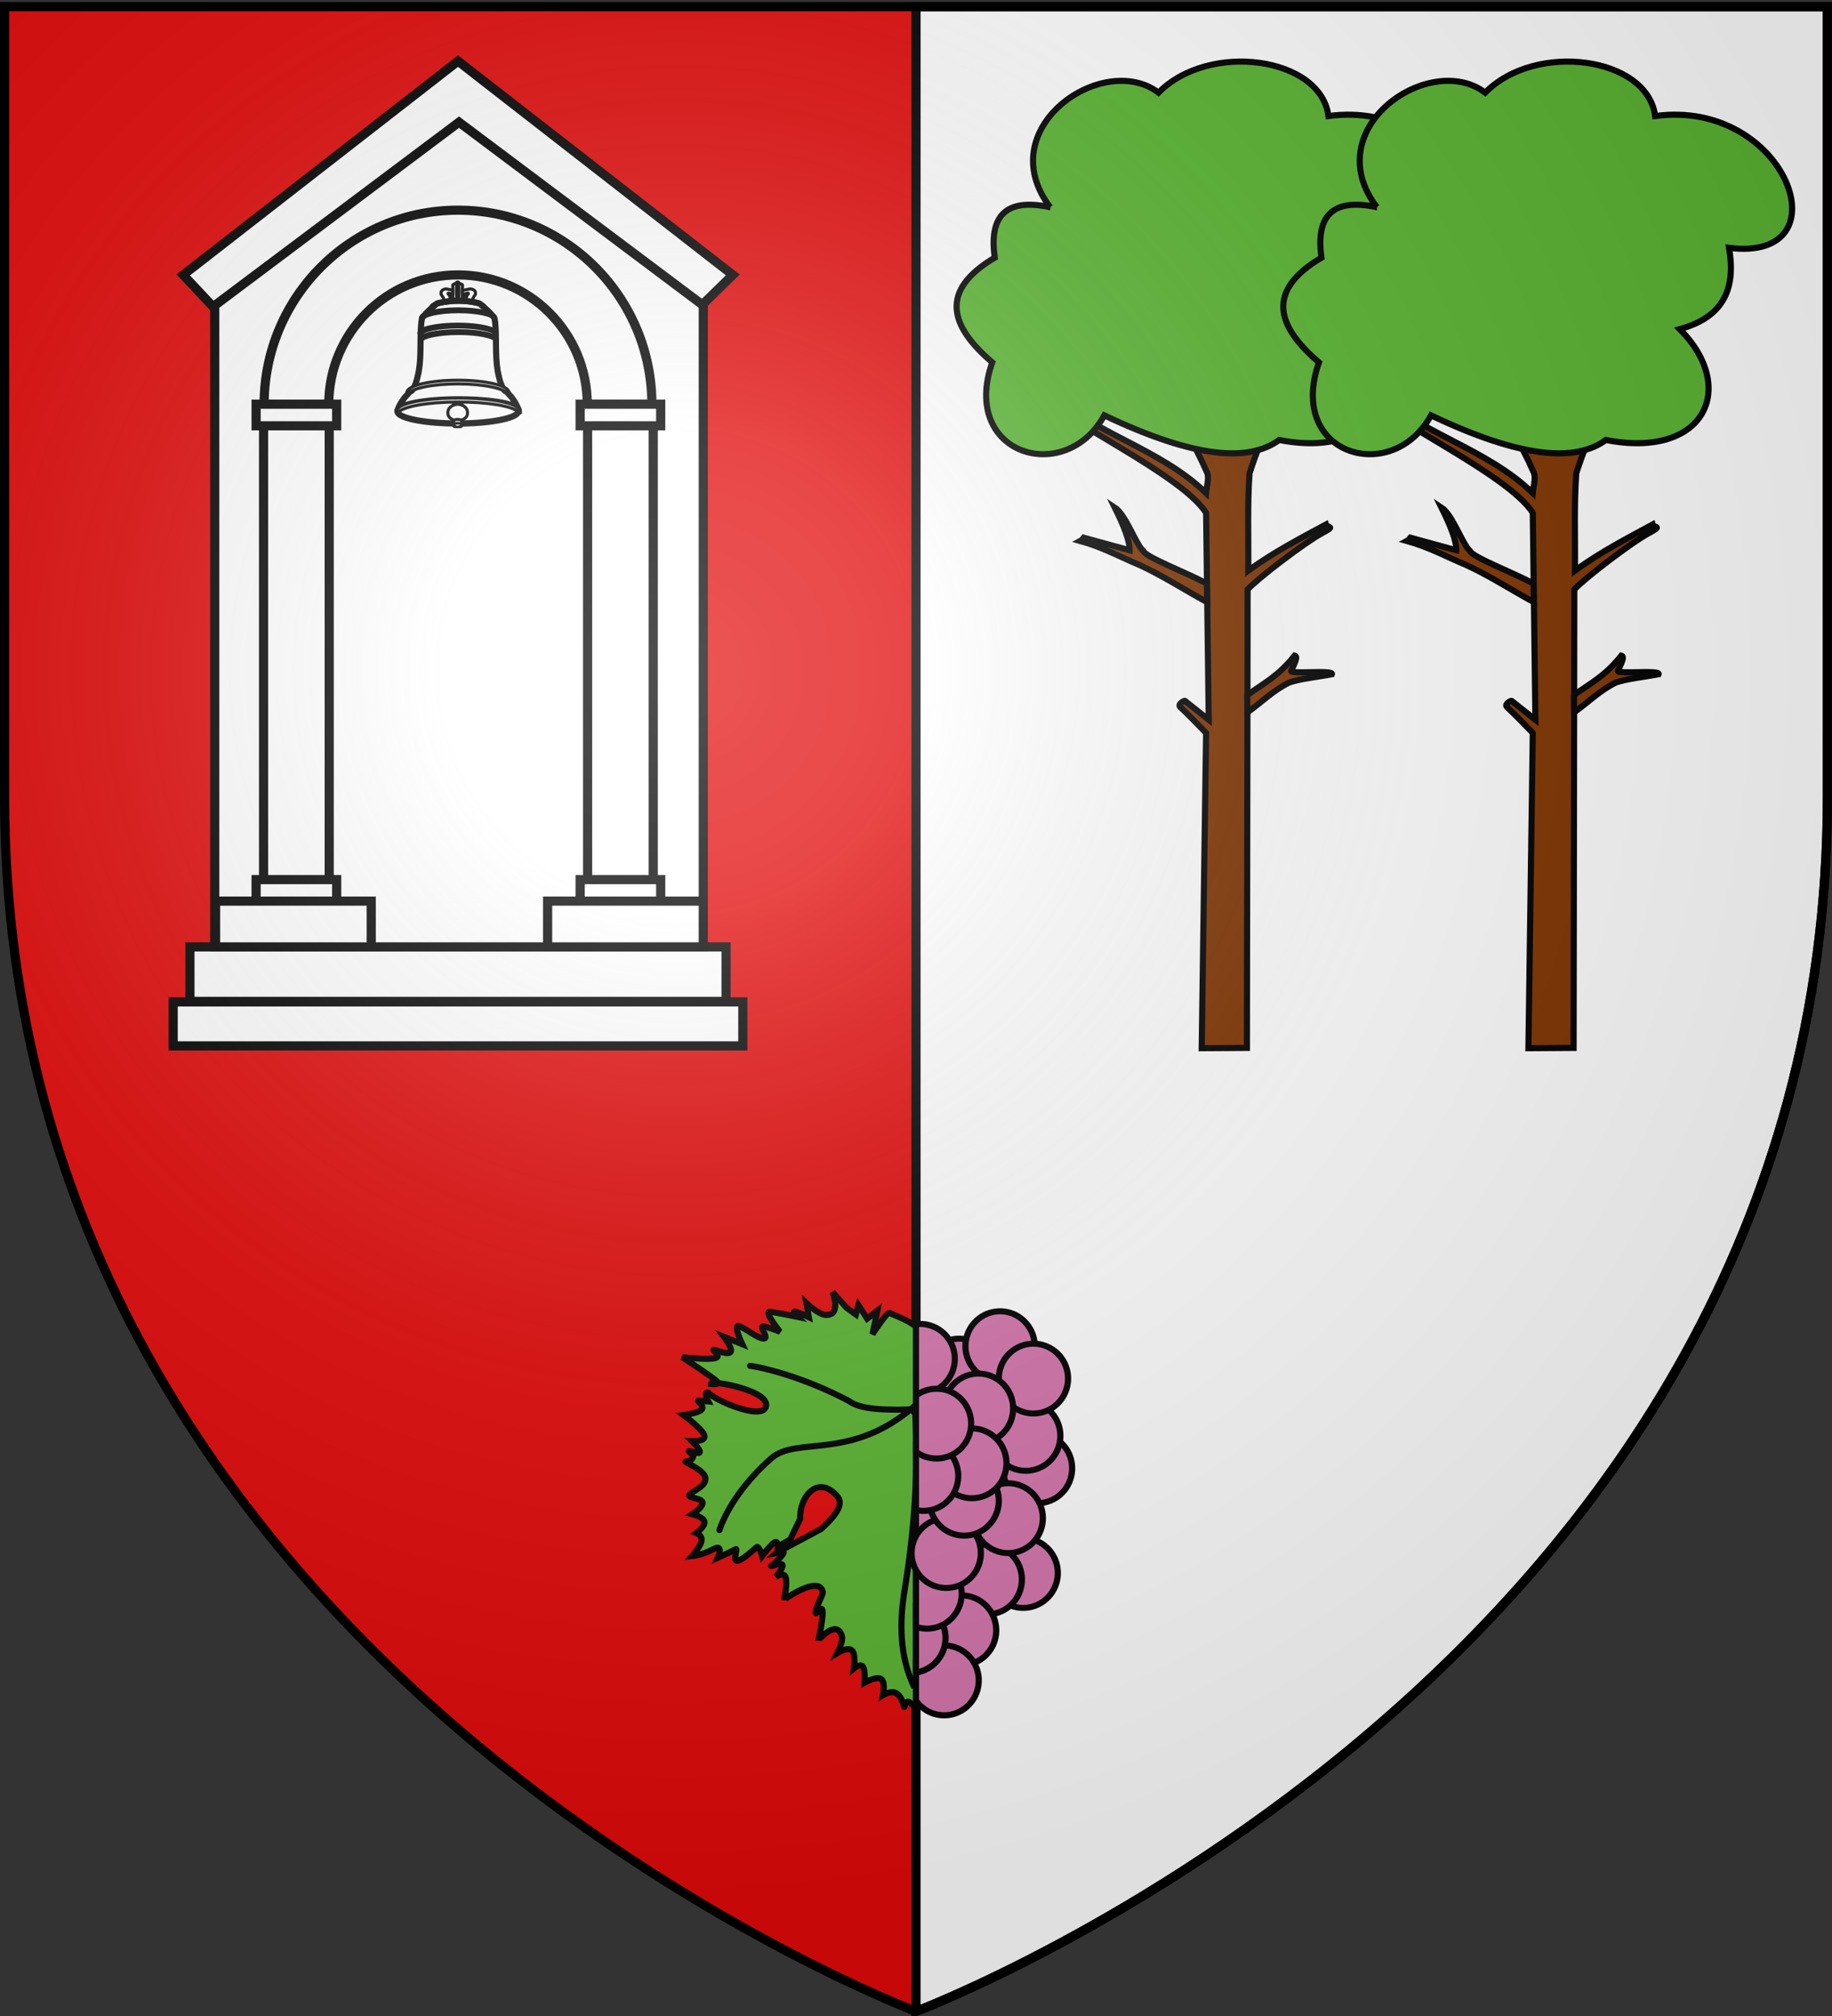
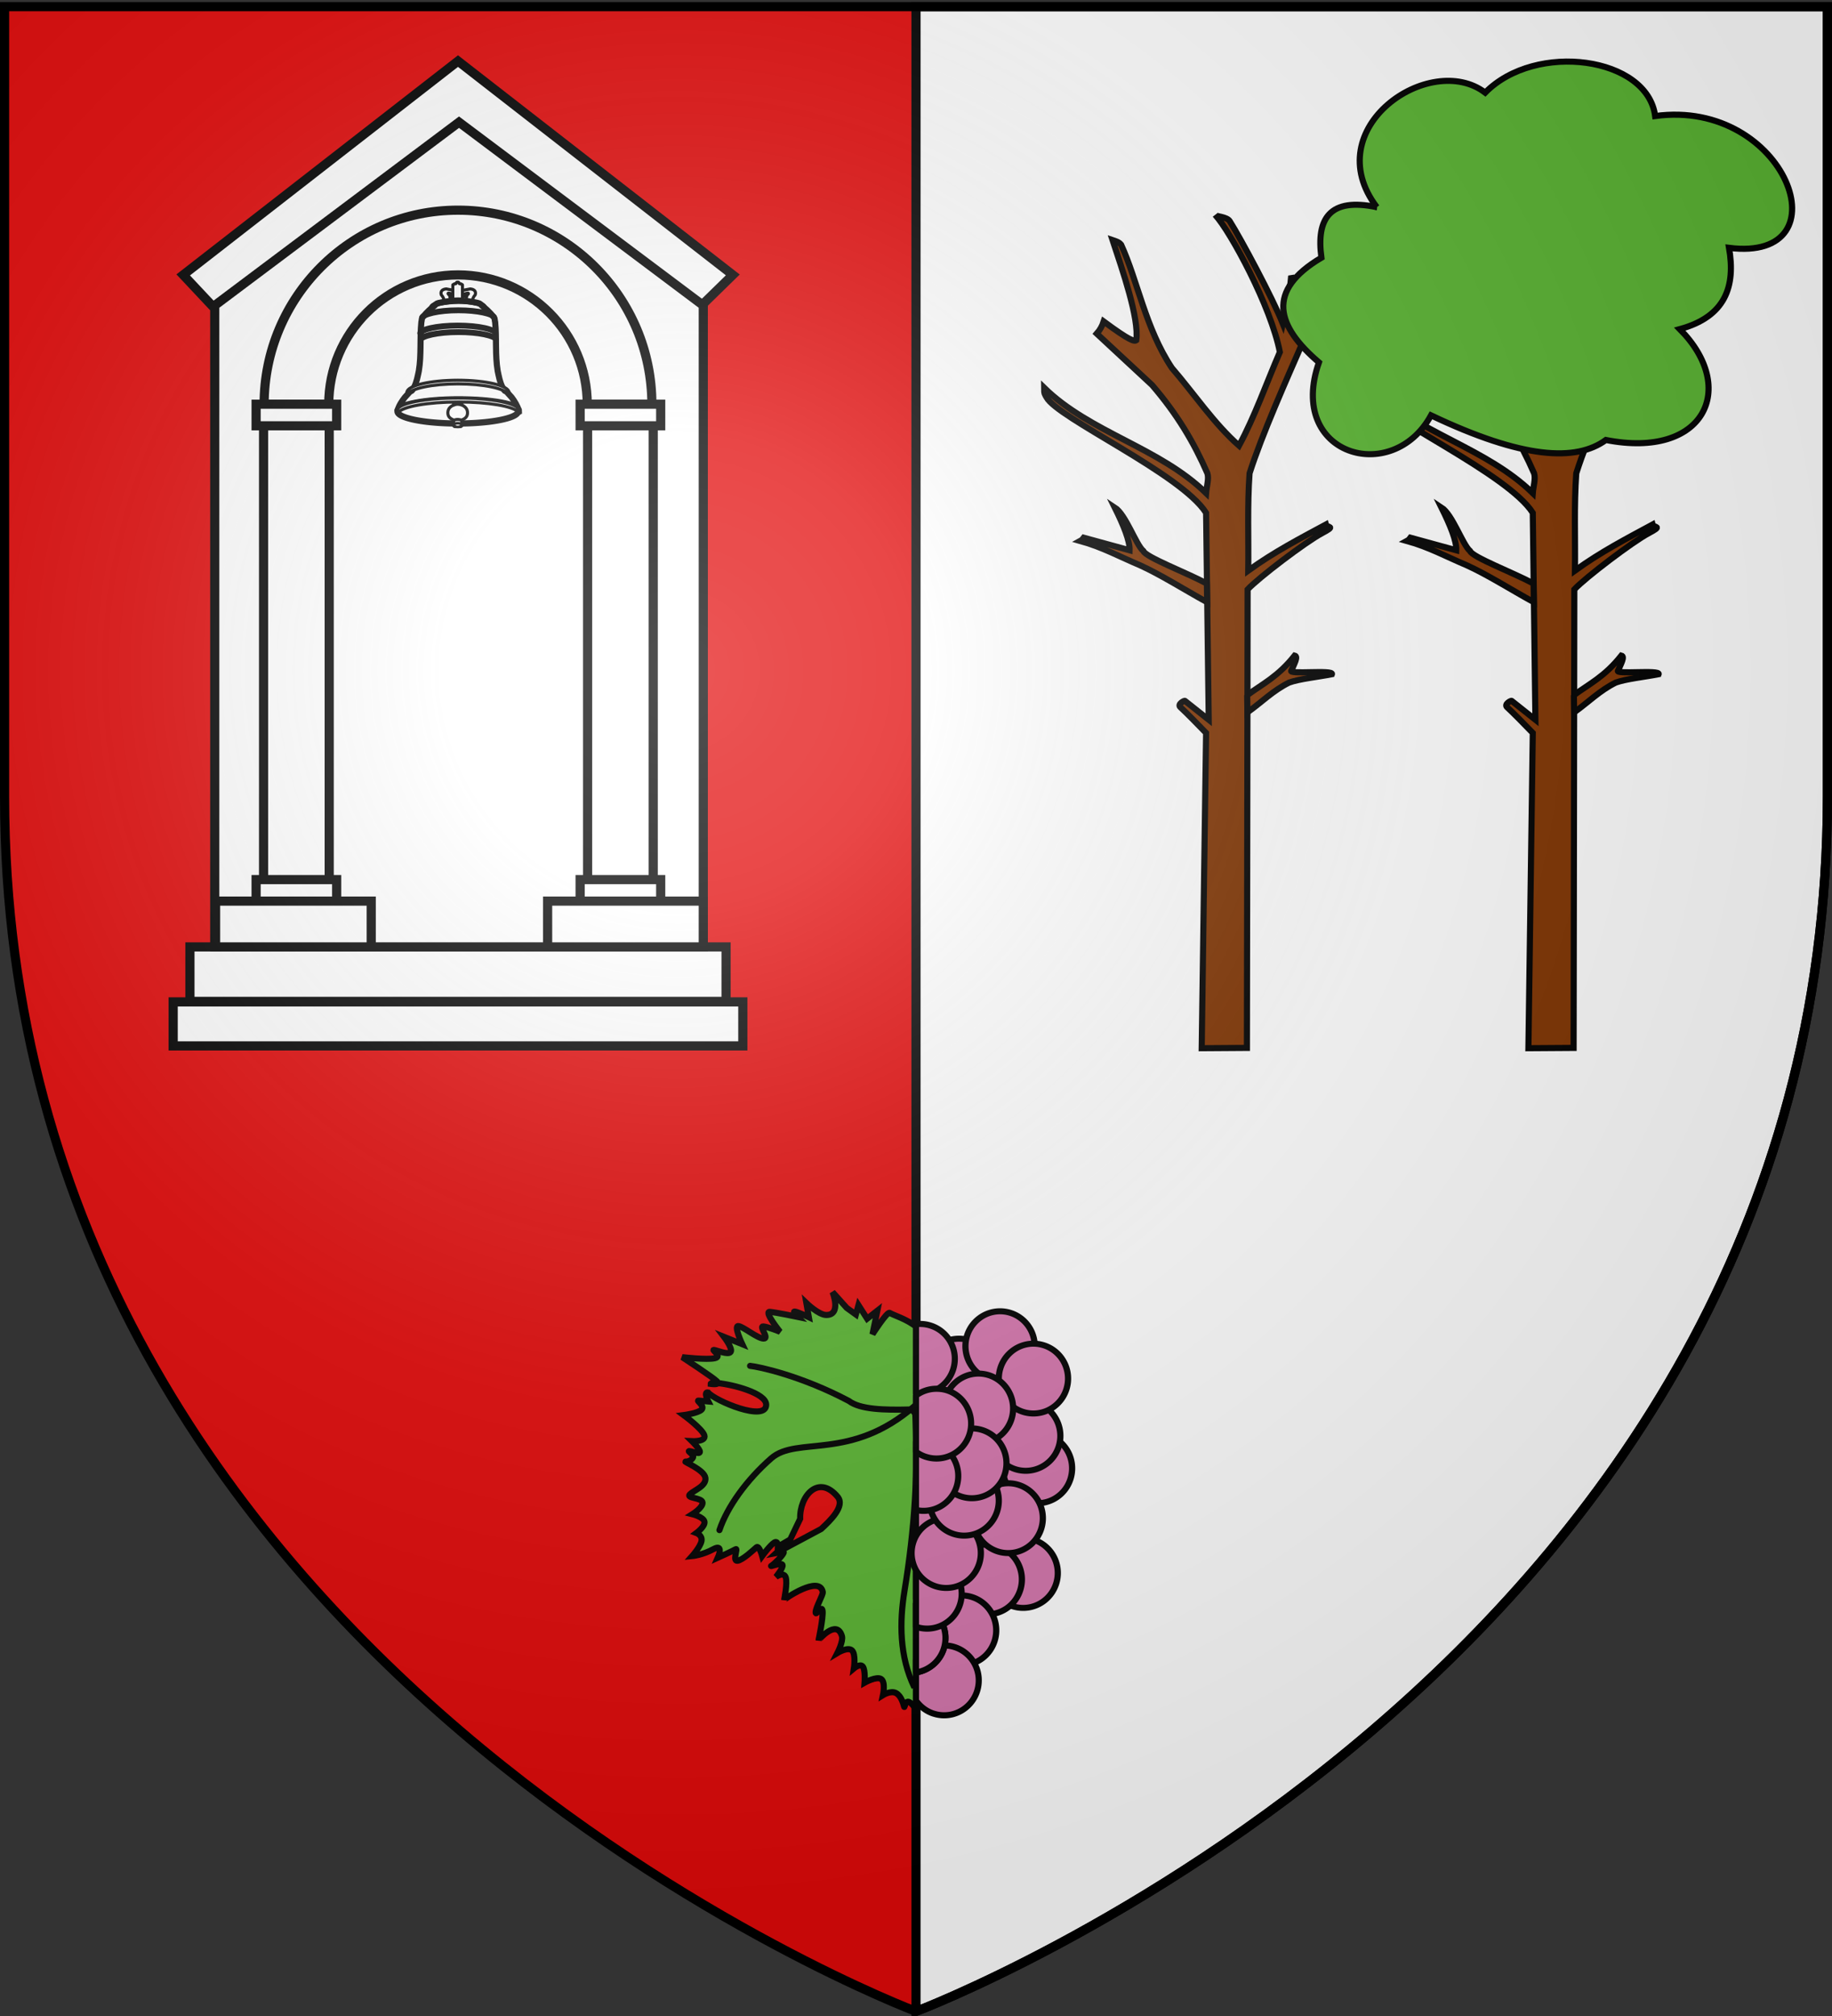
<svg xmlns="http://www.w3.org/2000/svg" xmlns:xlink="http://www.w3.org/1999/xlink" width="600" height="660" version="1.0">
  <rect width="100%" height="100%" fill="#333333" stroke="none" />
  <desc>Flag of Canton of Valais (Wallis)</desc>
  <defs>
    <radialGradient xlink:href="#a" id="b" cx="221.445" cy="226.331" r="300" fx="221.445" fy="226.331" gradientTransform="matrix(1.353 0 0 1.349 -77.63 -85.747)" gradientUnits="userSpaceOnUse" />
    <linearGradient id="a">
      <stop offset="0" style="stop-color:white;stop-opacity:.314" />
      <stop offset=".19" style="stop-color:white;stop-opacity:.251" />
      <stop offset=".6" style="stop-color:#6b6b6b;stop-opacity:.125" />
      <stop offset="1" style="stop-color:black;stop-opacity:.125" />
    </linearGradient>
  </defs>
  <g style="display:inline">
    <path d="M300 658.5s298.5-112.32 298.5-397.772V2.176H1.5v258.552C1.5 546.18 300 658.5 300 658.5" style="fill:#e20909;fill-opacity:1;fill-rule:evenodd;stroke:none" />
    <path d="M300 2.188V658.5s298.5-112.33 298.5-397.781V2.188z" style="color:#000;fill:#fff;fill-opacity:1;fill-rule:nonzero;stroke:#000;stroke-width:3;stroke-linejoin:miter;stroke-miterlimit:4;stroke-opacity:1;stroke-dasharray:none;stroke-dashoffset:0;marker:none;visibility:visible;display:inline;overflow:visible" />
  </g>
  <g style="display:inline">
    <path d="M84.513 518.002h186.563v14.404H84.513zM90 500h175.589v17.833H90z" style="fill:#fff;fill-opacity:1;stroke:#000;stroke-width:3;stroke-linecap:butt;stroke-linejoin:miter;stroke-miterlimit:4;stroke-opacity:1;stroke-dasharray:none;display:inline" transform="translate(-27.795 -190)" />
    <path d="m57.795 90 90-70 90 70-10.234 10H67.187z" style="color:#000;fill:#fff;fill-opacity:1;fill-rule:nonzero;stroke:#000;stroke-width:3;stroke-linejoin:miter;stroke-miterlimit:4;stroke-opacity:1;stroke-dasharray:none;stroke-dashoffset:0;marker:none;visibility:visible;display:inline;overflow:visible" transform="translate(2.205)" />
    <path d="m148.125 40-80 60v210h160V100z" style="color:#000;fill:#fff;fill-opacity:1;fill-rule:nonzero;stroke:#000;stroke-width:3;stroke-linejoin:miter;stroke-miterlimit:4;stroke-opacity:1;stroke-dasharray:none;stroke-dashoffset:0;marker:none;visibility:visible;display:inline;overflow:visible" transform="translate(2.205)" />
    <path d="M213.5 132.39c0-35.117-28.43-63.585-63.5-63.585S86.5 97.273 86.5 132.39h21.167C107.667 108.98 126.62 90 150 90s42.333 18.979 42.333 42.39z" style="color:#000;fill:#fff;fill-opacity:1;fill-rule:nonzero;stroke:#000;stroke-width:3;stroke-linejoin:miter;stroke-miterlimit:4;stroke-opacity:1;stroke-dashoffset:0;marker:none;visibility:visible;display:inline;overflow:visible" />
    <path d="M192.443 141.437V290c6.215 3.63 14.333 3.044 21.499 0V141.437zM190 134.362v7.075h26.385v-7.075z" style="fill:#fff;fill-opacity:1;stroke:#000;stroke-width:3;stroke-linecap:butt;stroke-linejoin:miter;stroke-miterlimit:4;stroke-opacity:1;stroke-dasharray:none" transform="translate(0 -2.036)" />
    <path d="M190 290v7.074h26.385V290z" style="fill:#fff;fill-opacity:1;stroke:#000;stroke-width:3;stroke-linecap:butt;stroke-linejoin:miter;stroke-miterlimit:4;stroke-opacity:1;stroke-dasharray:none;display:inline" transform="translate(0 -2.036)" />
    <g style="display:inline">
      <path d="M192.443 141.437V290c6.215 3.63 14.333 3.044 21.499 0V141.437zM190 134.362v7.075h26.385v-7.075z" style="fill:#fff;fill-opacity:1;stroke:#000;stroke-width:3;stroke-linecap:butt;stroke-linejoin:miter;stroke-miterlimit:4;stroke-opacity:1;stroke-dasharray:none" transform="translate(-106.123 -2.036)" />
      <path d="M190 290v7.074h26.385V290z" style="fill:#fff;fill-opacity:1;stroke:#000;stroke-width:3;stroke-linecap:butt;stroke-linejoin:miter;stroke-miterlimit:4;stroke-opacity:1;stroke-dasharray:none;display:inline" transform="translate(-106.123 -2.036)" />
    </g>
    <path d="M68.398 295.007h50.976V310H68.398zM177.149 295.007h50.976V310h-50.976z" style="color:#000;fill:#fff;fill-opacity:1;fill-rule:nonzero;stroke:#000;stroke-width:3;stroke-linejoin:miter;stroke-miterlimit:4;stroke-opacity:1;stroke-dasharray:none;stroke-dashoffset:0;marker:none;visibility:visible;display:inline;overflow:visible" transform="translate(2.205)" />
    <g style="fill:#fff;stroke-width:10.896;stroke-miterlimit:4;stroke-dasharray:none;display:inline">
      <path d="M442.76 485.437a224.884 43.32 0 1 1-449.768 0 224.884 43.32 0 1 1 449.769 0z" style="fill:#fff;fill-opacity:1;stroke:#000;stroke-width:22.212;stroke-miterlimit:4;stroke-opacity:1;stroke-dasharray:none" transform="matrix(.088 0 0 .092 130.756 89.997)" />
      <g style="fill:#fff;stroke:#000;stroke-width:10.896;stroke-miterlimit:4;stroke-opacity:1;stroke-dasharray:none">
        <g style="fill:#fff;stroke:#000;stroke-width:10.896;stroke-miterlimit:4;stroke-opacity:1;stroke-dasharray:none">
          <path d="m262.927 560.44-.136 18.722c0 2.647 2.415 4.778 5.415 4.778h18.475c3 0 5.415-2.131 5.415-4.778l-.18-18.544c12.043-5.4 20.566-11.673 20.566-25.925 0-14.012-8.239-22.112-20.26-27.944l-.126-96.602c0-2.647-2.415-4.778-5.415-4.778h-18.475c-3 0-5.415 2.13-5.415 4.778l-.057 97.047c-12.026 5.293-20.33 13.432-20.33 27.499 0 14.217 8.347 20.254 20.523 25.746z" style="fill:#fff;fill-opacity:1;stroke:#000;stroke-width:10.896;stroke-miterlimit:4;stroke-opacity:1;stroke-dasharray:none" transform="matrix(.092 0 0 .092 124.373 85.954)" />
          <path d="M-144.286 229.977a18.217 10.876 0 1 1-36.435 0 18.217 10.876 0 1 1 36.435 0z" style="fill:#fff;fill-opacity:1;stroke:#000;stroke-width:15.338;stroke-miterlimit:4;stroke-opacity:1;stroke-dasharray:none" transform="matrix(.075 0 0 .056 162.108 126.283)" />
        </g>
        <path d="M262.88 506.975c13.394-4.421 19.722-2.73 29.405 0M262.88 560.975c13.394-4.421 19.722-2.73 29.405 0" style="fill:#fff;stroke:#000;stroke-width:10.896;stroke-linecap:butt;stroke-linejoin:miter;stroke-miterlimit:4;stroke-opacity:1;stroke-dasharray:none" transform="matrix(.092 0 0 .092 124.373 85.954)" />
      </g>
      <g style="fill:#fff;stroke-width:10.896;stroke-miterlimit:4;stroke-dasharray:none">
        <g style="fill:#fff;stroke-width:10.896;stroke-miterlimit:4;stroke-dasharray:none">
          <path d="m279.465 125.514 33.352-8c6.094 5.573-5.985 50.89 13.522 5.84 3.13-9.85 12.717-19.458-4.002-20.9l-42.872 8-42.872-8c-16.72 1.442-9.846 7.883-6.716 17.733.426 5.468 10.778-2.129 16.236-2.673z" style="fill:#fff;fill-opacity:1;fill-rule:evenodd;stroke:#000;stroke-width:10.896;stroke-linecap:butt;stroke-linejoin:miter;stroke-miterlimit:4;stroke-opacity:1;stroke-dasharray:none" transform="matrix(.092 0 0 .092 124.373 85.954)" />
          <path d="m279.465 116.871 33.352-8c5.058-.429 2.818 3.607.39 4.918-3.09 2.817-4.173 6.715-4.42 10.055-.094 2.502-1.142 8.19-1.435 10.682 3.42 2.396 7.668 1.876 4.951 4.057.794 1.115 6.74 2.214 10.499 1.08 2.51 2.075 4.596.903 6.768.412-.157-9.817 3.39-17.243 10.34-25.364 3.13-9.85-.854-19.457-17.573-20.899l-42.872 8-42.872-8c-16.72 1.442-20.704 11.049-17.574 20.899 6.951 8.12 10.498 15.547 10.341 25.364 2.172.49 4.259 1.663 6.769-.411 3.758 1.133 9.704.034 10.498-1.081-2.717-2.181 1.531-1.66 4.951-4.057-.293-2.492-1.34-8.18-1.435-10.682-.247-3.34-1.33-7.238-4.42-10.055-2.428-1.31-4.668-5.347.39-4.918z" style="fill:#fff;fill-opacity:1;fill-rule:evenodd;stroke:#000;stroke-width:10.896;stroke-linecap:butt;stroke-linejoin:miter;stroke-miterlimit:4;stroke-opacity:1;stroke-dasharray:none" transform="matrix(.092 0 0 .092 124.373 85.954)" />
        </g>
        <g style="fill:#fff;stroke:#000;stroke-width:10.945;stroke-miterlimit:4;stroke-opacity:1;stroke-dasharray:none" transform="matrix(.091 0 0 .091 124.452 85.41)">
          <path d="M280.749 146.181c5.386-2.936 11.682-4.796 16.05-9.392.193-17.444-.235-33.113 0-50.503-.276-.718-.223-1.172-1.463-1.068-2.473.177-2.257-3.076-4.744-2.776-2.12.416-6.166.398-5.708-2.357-.412-2.473-2.755-4.053-5.419-3.695-2.663-.358-5.006 1.222-5.419 3.695.458 2.755-3.587 2.773-5.707 2.357-2.487-.3-2.272 2.953-4.745 2.776-1.24-.104-1.187.35-1.462 1.068.234 17.39-.194 33.06 0 50.503 3.172 6.87 12.837 8.054 18.617 9.392z" style="fill:#fff;fill-opacity:1;fill-rule:evenodd;stroke:#000;stroke-width:10.945;stroke-linecap:butt;stroke-linejoin:miter;stroke-miterlimit:4;stroke-opacity:1;stroke-dasharray:none" />
-           <rect width="9.91" height="67.726" x="274.789" y="76.186" rx="53.992" ry="34.707" style="fill:#fff;fill-opacity:1;stroke:#000;stroke-width:10.945;stroke-miterlimit:4;stroke-opacity:1;stroke-dasharray:none" />
        </g>
      </g>
      <g style="fill:#fff;stroke:#000;stroke-width:10.896;stroke-miterlimit:4;stroke-opacity:1;stroke-dasharray:none">
        <path d="M495.65 527.335c0-23.929-97.121-40.872-216.526-40.872-119.404 0-216.312 19.42-216.185 40.872 5.93-19.838 15.783-33.598 26.135-47.351l19.464-21.595c7.253-.09 9.955-9.282 14.082-15.625 9.028-18.022 12.42-38.019 16.479-56.981 9.564-56.779 3.32-115.398 8.977-173.563 1.473-4.66 1.036-12.165 3.587-16.217 17.785-22.112 30.345-32.034 43.183-42.606 3.9-3.21 6.457-7.9 14.149-9.476 20.076-4.79 53.798-9.128 70.47-8.938 16.672-.19 50.395 4.149 70.47 8.938 7.693 1.575 10.25 6.266 14.149 9.476 12.839 10.572 25.399 20.494 43.183 42.606 2.552 4.052 2.114 11.557 3.587 16.217 5.657 58.165-.586 116.784 8.977 173.563 4.06 18.962 7.452 38.959 16.479 56.981 4.127 6.343 6.83 15.535 14.083 15.625l19.464 21.595c10.351 13.753 19.991 29.99 25.793 47.35z" style="fill:#fff;fill-opacity:1;fill-rule:evenodd;stroke:#000;stroke-width:21.792;stroke-linecap:butt;stroke-linejoin:miter;stroke-miterlimit:4;stroke-opacity:1;stroke-dasharray:none" transform="matrix(.092 0 0 .092 124.373 85.954)" />
        <g style="fill:#fff;stroke:#000;stroke-width:10.896;stroke-miterlimit:4;stroke-opacity:1;stroke-dasharray:none">
          <path d="M66.316 533.348c-2.296-2.53-3.5-5.12-3.5-7.781 0-23.929 96.908-43.344 216.313-43.344s216.312 19.415 216.312 43.344c0 2.114-.789 4.186-2.25 6.219-18.347-20.21-106.662-35.563-212.781-35.563-108.844 0-199 16.146-214.094 37.125z" style="fill:#fff;fill-opacity:1;stroke:#000;stroke-width:10.896;stroke-miterlimit:4;stroke-opacity:1;stroke-dasharray:none;display:inline" transform="matrix(.092 0 0 .092 124.373 85.954)" />
          <path d="M277.665 219.237c-76.485 0-138.56 14.067-138.56 31.416 0 2.612 1.413 5.163 4.065 7.59 5.174-16.266 64.01-29.12 135.738-29.12 69.099 0 126.229 11.922 134.95 27.338 1.55-1.881 2.366-3.826 2.366-5.808 0-17.349-62.075-31.416-138.56-31.416z" style="fill:#fff;fill-opacity:1;stroke:#000;stroke-width:10.896;stroke-miterlimit:4;stroke-opacity:1;stroke-dasharray:none" transform="matrix(.092 0 0 .092 124.373 85.954)" />
          <path d="M279.165 242.512c-76.609 0-138.785 14.066-138.785 31.414 0 2.613 1.415 5.164 4.071 7.59 5.183-16.265 64.115-29.118 135.96-29.118 69.21 0 126.433 11.92 135.169 27.336 1.552-1.881 2.37-3.825 2.37-5.808 0-17.348-62.176-31.414-138.785-31.414zM278.999 164.957c-73.627 0-133.382 14.085-133.382 31.456 0 2.616 1.36 5.17 3.912 7.6 4.981-16.287 61.619-29.156 130.667-29.156 66.517 0 121.512 11.936 129.908 27.372 1.492-1.884 2.277-3.83 2.277-5.816 0-17.37-59.755-31.456-133.382-31.456zM280.535 132.776c-52.577 0-99.321 11.755-99.321 26.25 0 1.799-.704 3.552.549 5.25 6.704-12.69 51.798-22.469 99.678-22.469 46.05 0 85.412 9.02 94.249 21 .645-1.233.095-2.5.095-3.781 0-14.495-42.673-26.25-95.25-26.25zM278.318 418.711c-100.342 0-181.764 19.48-181.764 43.481 0 2.236.688 4.42 2.051 6.566 13.269-20.883 88.719-36.915 179.713-36.915s166.475 16.032 179.743 36.915c1.364-2.145 2.052-4.33 2.052-6.566 0-24-81.453-43.48-181.795-43.48z" style="fill:#fff;fill-opacity:1;stroke:#000;stroke-width:10.896;stroke-miterlimit:4;stroke-opacity:1;stroke-dasharray:none" transform="matrix(.092 0 0 .092 124.373 85.954)" />
        </g>
      </g>
    </g>
    <g style="fill:#e20909;display:inline">
      <g style="fill:#e20909;fill-opacity:1;stroke-width:2;stroke-miterlimit:4;stroke-dasharray:none">
        <g style="fill:#e20909">
          <path d="m371.198 777.53 24.516-.168.38-248.488c5.918-6.375 31.547-25.84 40.317-30.484 8.127-4.305 2.737-2.687 2.16-4.726-14.047 7.58-28.095 14.828-42.142 25 .238-17.576-.536-35.153.714-52.73 6.727-21.08 20.029-50.823 29.79-73.204-1.918 3.518 19.138 13.419 15.924 10.346-1.835-.334-17.37-15.87-16.441-17.727 13.357-13.475 22.678-32.657 39.298-33.701l-3.256-1.757c-15.46-2.455-37.949 35.658-40.756 32.53.285-9.925.099-18.812-1.977-23.544-.857 10.288-2.785 17.9-4.554 25.908-5.638-14.05-22.47-45.513-28.775-55.522-1.524-2.421-7.294-2.515-7.825-3.33 8.293 9.063 30.19 49.505 35 74.286-7.331 16.954-13.612 34.96-22.142 50.715-13.556-11.929-24.286-28.096-36.429-42.143-14.365-21.612-18.423-46.987-27.5-66.786-1.222-1.484-2.963-1.932-4.643-2.5 5.243 15.861 14.543 42.59 12.857 54.286-1.071.74-3.476.336-17.678-10.179-.789 2.433-2.01 4.65-3.75 6.607l30 27.857c13.719 15.953 22.739 31.22 30 47.858.927 2.988-.437 7.123-.715 10.714-25.328-24.721-62.852-32.695-87.857-57.143-.004 3.607.495 3.642 1.329 5.218 5.96 11.267 72.972 41.35 86.528 62.64L375 599.504l-12.853-10.21c-.158-.419-4.366 1.733-2.524 3.395 2.958 2.669 10.224 10.091 13.948 13.958z" style="fill:#803300;fill-opacity:1;fill-rule:evenodd;stroke:#000;stroke-width:3.313;stroke-linecap:butt;stroke-linejoin:miter;stroke-miterlimit:4;stroke-opacity:1;stroke-dasharray:none" transform="matrix(.604 0 0 .604 169.37 -126.465)" />
          <path d="m374.135 535.795-.126-10.101c-11.214-6.024-33.168-14.297-34.471-17.678-4.093-3.519-9.429-19.656-15.532-23.612 4.842 9.749 8.268 18.177 8.082 23.233l-24.875-6.818c-.447.59-.801 1.178-1.894 1.768 11.87 3.281 21.65 8.654 32.324 13.132 11.17 5.036 24.327 13.382 36.492 20.076zM395.854 586.177l.126 9.344c7.534-5.388 13.936-11.907 22.602-16.163 5.393-1.985 15.489-3.03 23.233-4.545 1.071-2.593-24.404.351-21.97-2.02 1.422-3.376 3.838-7.565 1.767-8.082-8.967 11.34-17.284 15.265-25.758 21.466z" style="fill:#803300;fill-opacity:1;fill-rule:evenodd;stroke:#000;stroke-width:3.313;stroke-linecap:butt;stroke-linejoin:miter;stroke-miterlimit:4;stroke-opacity:1;stroke-dasharray:none" transform="matrix(.604 0 0 .604 169.37 -126.465)" />
        </g>
      </g>
    </g>
    <g style="fill:#5ab532">
-       <path d="M269.322 339.583c-32.608-42.918 28.912-84.824 58.762-62.086 27.466-27.91 88.062-19.38 92.149 12.684 71.133-9.737 104.077 79.51 40.065 71.433 3.642 20.958-1.943 37.304-26.71 44.061 31.796 32.004 13.366 70.578-40.065 60.084-16.164 11.8-44.875 10.397-94.82-13.352-21.083 38.504-78.373 21.469-60.765-28.707-23.01-19.696-28.915-38.823 1.335-56.745-2.901-21.232 4.51-32.797 30.049-27.372z" style="fill:#5ab532;stroke:#000;stroke-width:3.313;stroke-linecap:butt;stroke-linejoin:miter;stroke-miterlimit:4;stroke-opacity:1;stroke-dasharray:none" transform="matrix(.604 0 0 .604 181.262 -137.276)" />
+       <path d="M269.322 339.583z" style="fill:#5ab532;stroke:#000;stroke-width:3.313;stroke-linecap:butt;stroke-linejoin:miter;stroke-miterlimit:4;stroke-opacity:1;stroke-dasharray:none" transform="matrix(.604 0 0 .604 181.262 -137.276)" />
    </g>
    <g style="display:inline">
      <g style="fill:#e20909;display:inline">
        <g style="fill:#e20909;fill-opacity:1;stroke-width:2;stroke-miterlimit:4;stroke-dasharray:none">
          <g style="fill:#e20909">
            <path d="m371.198 777.53 24.516-.168.38-248.488c5.918-6.375 31.547-25.84 40.317-30.484 8.127-4.305 2.737-2.687 2.16-4.726-14.047 7.58-28.095 14.828-42.142 25 .238-17.576-.536-35.153.714-52.73 6.727-21.08 20.029-50.823 29.79-73.204-1.918 3.518 19.138 13.419 15.924 10.346-1.835-.334-17.37-15.87-16.441-17.727 13.357-13.475 22.678-32.657 39.298-33.701l-3.256-1.757c-15.46-2.455-37.949 35.658-40.756 32.53.285-9.925.099-18.812-1.977-23.544-.857 10.288-2.785 17.9-4.554 25.908-5.638-14.05-22.47-45.513-28.775-55.522-1.524-2.421-7.294-2.515-7.825-3.33 8.293 9.063 30.19 49.505 35 74.286-7.331 16.954-13.612 34.96-22.142 50.715-13.556-11.929-24.286-28.096-36.429-42.143-14.365-21.612-18.423-46.987-27.5-66.786-1.222-1.484-2.963-1.932-4.643-2.5 5.243 15.861 14.543 42.59 12.857 54.286-1.071.74-3.476.336-17.678-10.179-.789 2.433-2.01 4.65-3.75 6.607l30 27.857c13.719 15.953 22.739 31.22 30 47.858.927 2.988-.437 7.123-.715 10.714-25.328-24.721-62.852-32.695-87.857-57.143-.004 3.607.495 3.642 1.329 5.218 5.96 11.267 72.972 41.35 86.528 62.64L375 599.504l-12.853-10.21c-.158-.419-4.366 1.733-2.524 3.395 2.958 2.669 10.224 10.091 13.948 13.958z" style="fill:#803300;fill-opacity:1;fill-rule:evenodd;stroke:#000;stroke-width:3.313;stroke-linecap:butt;stroke-linejoin:miter;stroke-miterlimit:4;stroke-opacity:1;stroke-dasharray:none" transform="matrix(.604 0 0 .604 276.367 -126.465)" />
            <path d="m374.135 535.795-.126-10.101c-11.214-6.024-33.168-14.297-34.471-17.678-4.093-3.519-9.429-19.656-15.532-23.612 4.842 9.749 8.268 18.177 8.082 23.233l-24.875-6.818c-.447.59-.801 1.178-1.894 1.768 11.87 3.281 21.65 8.654 32.324 13.132 11.17 5.036 24.327 13.382 36.492 20.076zM395.854 586.177l.126 9.344c7.534-5.388 13.936-11.907 22.602-16.163 5.393-1.985 15.489-3.03 23.233-4.545 1.071-2.593-24.404.351-21.97-2.02 1.422-3.376 3.838-7.565 1.767-8.082-8.967 11.34-17.284 15.265-25.758 21.466z" style="fill:#803300;fill-opacity:1;fill-rule:evenodd;stroke:#000;stroke-width:3.313;stroke-linecap:butt;stroke-linejoin:miter;stroke-miterlimit:4;stroke-opacity:1;stroke-dasharray:none" transform="matrix(.604 0 0 .604 276.367 -126.465)" />
          </g>
        </g>
      </g>
      <g style="fill:#5ab532">
        <path d="M269.322 339.583c-32.608-42.918 28.912-84.824 58.762-62.086 27.466-27.91 88.062-19.38 92.149 12.684 71.133-9.737 104.077 79.51 40.065 71.433 3.642 20.958-1.943 37.304-26.71 44.061 31.796 32.004 13.366 70.578-40.065 60.084-16.164 11.8-44.875 10.397-94.82-13.352-21.083 38.504-78.373 21.469-60.765-28.707-23.01-19.696-28.915-38.823 1.335-56.745-2.901-21.232 4.51-32.797 30.049-27.372z" style="fill:#5ab532;stroke:#000;stroke-width:3.313;stroke-linecap:butt;stroke-linejoin:miter;stroke-miterlimit:4;stroke-opacity:1;stroke-dasharray:none" transform="matrix(.604 0 0 .604 288.258 -137.276)" />
      </g>
    </g>
    <g style="fill:#5ab532">
      <path d="M272.656 423s3.083 7.578-2.094 7.5c-2.458-.037-6.468-3.906-6.468-3.906l.812 4.625s-3.683-1.762-4.594-1.844c-.91-.082.938 1.75.938 1.75s-7.076-1.472-9.125-1.656c-2.05-.185 3.344 6.531 3.344 6.531s-3.875-1.606-5.469-1.75 2.139 3.997.094 3.969-6.688-3.95-8.282-4.094c-1.593-.144 1.282 5.938 1.282 5.938l-5.969-2.407s2.98 3.9 2.156 4.969c-.825 1.068-4.558-.605-5.469-.687-.91-.082 2.91 2.121.313 2.718s-10.688-.344-10.688-.344 9.946 6.503 11.344 7.875c.28.275.353.483.313.625 4.901.446 15.838 3.283 15.843 7.063.008 5.784-16.746-1.257-19.03-4-1.6-.352.062 2.938.062 2.938s-2.277-.2-3.188-.282c-.91-.082 2.22 1.78 1 2.969-1.219 1.189-5.875 1.781-5.875 1.781s6.102 4.487 6.781 6.625c.68 2.139-4.062 1.906-4.062 1.906s2.8 2.75 2.594 3.563c-.207.812-2.496-.23-3.407-.312-.91-.082 1.507 1.145 1.188 2-.319.854-1.558 1.519-2.469 1.437s6.148 2.663 6.5 5.344c.352 2.68-3.765 4.04-5.094 5.375s3.945 1.027 4.157 2.656-3.313 3.844-3.313 3.844 3.615.902 3.938 2.437-2.625 3.719-2.625 3.719 2.005.735 1.656 2.625c-.35 1.89-3.063 4.938-3.063 4.938s3.384-.32 6.97-2.282c3.584-1.962 1.437 2.813 1.437 2.813s4.949-2.239 5.843-2.781-1.137 3.94.563 3.78c1.7-.158 5.36-3.655 6.25-4.406s1.875 2.844 1.875 2.844 2.682-3.639 3.969-4.406 1.187 1.344 1.187 1.344l4.031-2.344 3.25-6.781c-.22-7.627 6.115-14.64 12.282-7.188 2.516 3.04-2.415 7.778-5.406 10.531l-14.344 7.657c-.386.18-.53.28-.563.312.378-.067 2.988-.98 2.625-.156-.483 1.099-3.105 3.676-4 4.219-.895.542 3.261-1.197 3.625-.282.364.916-2.156 3.938-2.156 3.938s2.515-1.784 3.188.094c.672 1.878-.5 7.437-.5 7.437-.006-.227 11.603-8.25 12.656-2.594.16.862-2.327 5.069-2.344 6.625s2.052-2.712 2.281-.406-1.344 9.625-1.344 9.625c-.004-.147 6.007-7.178 7.688-1.375.478 1.652-1.469 5.469-1.469 5.469s3.412-2.076 4.75-.813.625 5.875.625 5.875 2.056-1.732 2.938-.562c.881 1.17.562 5.25.562 5.25s3.935-2.206 5.438-1.188.594 5.25.594 5.25 2.553-1.59 4.28-.656c1.728.935 2.377 3.553 2.626 4.406.249.854.263-2.58 2-1.28.537.401 1.227 1.187 1.906 2.062V434.312c-3.01-2.458-7.406-3.747-8.625-4.5-.821-.506-5.625 7-5.625 7l1.594-7.718-3.344 2.625-2.844-4.438-.844 3.063-3-2.157zm-37.562 29.813c-1.42-.13-2.352-.058-2.344.25 0 0 2.184.32 2.344-.25z" style="fill:#5ab532;fill-opacity:1;fill-rule:evenodd;stroke:#000;stroke-width:2;stroke-linecap:butt;stroke-linejoin:miter;stroke-miterlimit:4;stroke-opacity:1;stroke-dasharray:none;display:inline" />
      <path d="m299.168 551.773.326.688c-4.972-10.184-4.908-21.531-3.27-31.582 3.3-20.247 4.702-39.872 3.388-60.624-20.941 18.24-38.556 9.777-47.022 17.171-8.089 7.066-14.436 15.945-16.967 23.502" style="fill:none;stroke:#000;stroke-width:2;stroke-linecap:round;stroke-linejoin:miter;stroke-miterlimit:4;stroke-opacity:1;stroke-dasharray:none" />
      <path d="m298.406 461.125 1.594 1.969v-.406c-.531-.51-1.067-1.022-1.594-1.563zM298.101 461.436c-8.517.218-16.377.02-20.102-2.799-15.67-8.274-29.452-11.185-32.343-11.477" style="fill:#5ab532;stroke:#000;stroke-width:2;stroke-linecap:round;stroke-linejoin:miter;stroke-miterlimit:4;stroke-opacity:1;stroke-dasharray:none" />
    </g>
    <path d="M783.942 599.635a19.092 19.799 0 1 1 .031.01" style="fill:#d576ad;fill-opacity:1;fill-rule:evenodd;stroke:#000;stroke-width:3.416;stroke-linecap:round;stroke-linejoin:round;stroke-miterlimit:4;stroke-opacity:1;stroke-dasharray:none;stroke-dashoffset:0" transform="matrix(.594 0 0 .577 -129.248 145.615)" />
    <path d="M783.942 599.635a19.092 19.799 0 1 1 .031.01" style="fill:#d576ad;fill-opacity:1;fill-rule:evenodd;stroke:#000;stroke-width:3.416;stroke-linecap:round;stroke-linejoin:round;stroke-miterlimit:4;stroke-opacity:1;stroke-dasharray:none;stroke-dashoffset:0" transform="matrix(.594 0 0 .577 -133.1 135.006)" />
    <path d="M783.942 599.635a19.092 19.799 0 1 1 .031.01" style="fill:#d576ad;fill-opacity:1;fill-rule:evenodd;stroke:#000;stroke-width:3.416;stroke-linecap:round;stroke-linejoin:round;stroke-miterlimit:4;stroke-opacity:1;stroke-dasharray:none;stroke-dashoffset:0" transform="matrix(.594 0 0 .577 -154.944 114.605)" />
    <path d="M783.942 599.635a19.092 19.799 0 1 1 .031.01" style="fill:#d576ad;fill-opacity:1;fill-rule:evenodd;stroke:#000;stroke-width:3.416;stroke-linecap:round;stroke-linejoin:round;stroke-miterlimit:4;stroke-opacity:1;stroke-dasharray:none;stroke-dashoffset:0" transform="matrix(.594 0 0 .577 -141.502 105.628)" />
    <path d="M783.942 599.635a19.092 19.799 0 1 1 .031.01" style="fill:#d576ad;fill-opacity:1;fill-rule:evenodd;stroke:#000;stroke-width:3.416;stroke-linecap:round;stroke-linejoin:round;stroke-miterlimit:4;stroke-opacity:1;stroke-dasharray:none;stroke-dashoffset:0" transform="matrix(.594 0 0 .577 -130.58 116.237)" />
    <path d="M783.942 599.635a19.092 19.799 0 1 1 .031.01" style="fill:#d576ad;fill-opacity:1;fill-rule:evenodd;stroke:#000;stroke-width:3.416;stroke-linecap:round;stroke-linejoin:round;stroke-miterlimit:4;stroke-opacity:1;stroke-dasharray:none;stroke-dashoffset:0" transform="matrix(.594 0 0 .577 -148.571 126.03)" />
    <path d="M301.5 433.438c-.51-.006-1 .031-1.5.093v22.656c5.281.652 10.452-2.525 12.156-7.812 1.935-6.001-1.323-12.426-7.281-14.375a11.3 11.3 0 0 0-3.375-.563" style="fill:#d576ad;fill-opacity:1;fill-rule:evenodd;stroke:#000;stroke-width:2;stroke-linecap:round;stroke-linejoin:round;stroke-miterlimit:4;stroke-opacity:1;stroke-dasharray:none;stroke-dashoffset:0" />
    <path d="M783.942 599.635a19.092 19.799 0 1 1 .031.01" style="fill:#d576ad;fill-opacity:1;fill-rule:evenodd;stroke:#000;stroke-width:3.416;stroke-linecap:round;stroke-linejoin:round;stroke-miterlimit:4;stroke-opacity:1;stroke-dasharray:none;stroke-dashoffset:0" transform="matrix(.594 0 0 .577 -133.94 179.889)" />
    <path d="M783.942 599.635a19.092 19.799 0 1 1 .031.01" style="fill:#d576ad;fill-opacity:1;fill-rule:evenodd;stroke:#000;stroke-width:3.416;stroke-linecap:round;stroke-linejoin:round;stroke-miterlimit:4;stroke-opacity:1;stroke-dasharray:none;stroke-dashoffset:0" transform="matrix(.594 0 0 .577 -145.702 181.999)" />
    <path d="M783.942 599.635a19.092 19.799 0 1 1 .031.01" style="fill:#d576ad;fill-opacity:1;fill-rule:evenodd;stroke:#000;stroke-width:3.416;stroke-linecap:round;stroke-linejoin:round;stroke-miterlimit:4;stroke-opacity:1;stroke-dasharray:none;stroke-dashoffset:0" transform="matrix(.594 0 0 .577 -138.838 161.936)" />
    <path d="M299.844 504.031a1 1 0 0 0-.844 1v18.375a1 1 0 0 0 1.594.813c2.002-1.488 3.552-3.603 4.375-6.157 1.677-5.201-.224-10.748-4.375-13.843a1 1 0 0 0-.75-.188M301 507.47c2.276 2.667 3.255 6.367 2.094 9.969-.442 1.37-1.223 2.513-2.094 3.53z" style="font-size:medium;font-style:normal;font-variant:normal;font-weight:400;font-stretch:normal;text-indent:0;text-align:start;text-decoration:none;line-height:normal;letter-spacing:normal;word-spacing:normal;text-transform:none;direction:ltr;block-progression:tb;writing-mode:lr-tb;text-anchor:start;baseline-shift:baseline;color:#000;fill:#000;fill-opacity:1;fill-rule:evenodd;stroke:none;stroke-width:2;marker:none;visibility:visible;display:inline;overflow:visible;font-family:Sans;-inkscape-font-specification:Sans" />
    <path d="M300 487.75v20.281c2.564-1.332 4.632-3.611 5.594-6.594 1.74-5.4-.742-11.168-5.594-13.687" style="fill:#d576ad;fill-opacity:1;fill-rule:evenodd;stroke:#000;stroke-width:2;stroke-linecap:round;stroke-linejoin:round;stroke-miterlimit:4;stroke-opacity:1;stroke-dasharray:none;stroke-dashoffset:0" />
    <path d="M783.942 599.635a19.092 19.799 0 1 1 .031.01" style="fill:#d576ad;fill-opacity:1;fill-rule:evenodd;stroke:#000;stroke-width:3.416;stroke-linecap:round;stroke-linejoin:round;stroke-miterlimit:4;stroke-opacity:1;stroke-dasharray:none;stroke-dashoffset:0" transform="matrix(.594 0 0 .577 -154.104 198.658)" />
    <path d="M309.344 538.688c-3.705-.047-7.194 1.774-9.344 4.812v13.25c1.362 1.923 3.318 3.465 5.719 4.25h.031c5.954 1.936 12.318-1.35 14.25-7.344 1.934-6-1.324-12.457-7.281-14.406a11.3 11.3 0 0 0-3.375-.562" style="fill:#d576ad;fill-opacity:1;fill-rule:evenodd;stroke:#000;stroke-width:2;stroke-linecap:round;stroke-linejoin:round;stroke-miterlimit:4;stroke-opacity:1;stroke-dasharray:none;stroke-dashoffset:0" />
    <path d="M300 524.969v22.562a11.35 11.35 0 0 0 9.094-7.75c1.934-6-1.324-12.457-7.281-14.406-.6-.196-1.21-.314-1.813-.406" style="fill:#d576ad;fill-opacity:1;fill-rule:evenodd;stroke:#000;stroke-width:2;stroke-linecap:round;stroke-linejoin:round;stroke-miterlimit:4;stroke-opacity:1;stroke-dasharray:none;stroke-dashoffset:0" />
    <path d="M300 524.969v22.562a11.35 11.35 0 0 0 9.094-7.75c1.934-6-1.324-12.457-7.281-14.406-.6-.196-1.21-.314-1.813-.406" style="fill:#d576ad;fill-opacity:1;fill-rule:evenodd;stroke:#000;stroke-width:2;stroke-linecap:round;stroke-linejoin:round;stroke-miterlimit:4;stroke-opacity:1;stroke-dasharray:none;stroke-dashoffset:0" />
    <path d="M303.781 510.344a11.3 11.3 0 0 0-3.781.594v21.656c.04.014.084.018.125.03h.031c5.954 1.937 12.318-1.349 14.25-7.343 1.935-6.001-1.323-12.426-7.281-14.375a11.1 11.1 0 0 0-3.344-.562" style="fill:#d576ad;fill-opacity:1;fill-rule:evenodd;stroke:#000;stroke-width:2;stroke-linecap:round;stroke-linejoin:round;stroke-miterlimit:4;stroke-opacity:1;stroke-dasharray:none;stroke-dashoffset:0" />
    <path d="M783.942 599.635a19.092 19.799 0 1 1 .031.01" style="fill:#d576ad;fill-opacity:1;fill-rule:evenodd;stroke:#000;stroke-width:3.416;stroke-linecap:round;stroke-linejoin:round;stroke-miterlimit:4;stroke-opacity:1;stroke-dasharray:none;stroke-dashoffset:0" transform="matrix(.594 0 0 .577 -159.144 173.36)" />
    <path d="M783.942 599.635a19.092 19.799 0 1 1 .031.01" style="fill:#d576ad;fill-opacity:1;fill-rule:evenodd;stroke:#000;stroke-width:3.416;stroke-linecap:round;stroke-linejoin:round;stroke-miterlimit:4;stroke-opacity:1;stroke-dasharray:none;stroke-dashoffset:0" transform="matrix(.594 0 0 .577 -153.264 156.224)" />
    <path d="M783.942 599.635a19.092 19.799 0 1 1 .031.01" style="fill:#d576ad;fill-opacity:1;fill-rule:evenodd;stroke:#000;stroke-width:3.416;stroke-linecap:round;stroke-linejoin:round;stroke-miterlimit:4;stroke-opacity:1;stroke-dasharray:none;stroke-dashoffset:0" transform="matrix(.594 0 0 .577 -150.743 143.982)" />
    <path d="M302.625 471.781a11 11 0 0 0-2.625.281v22.282c5.655 1.289 11.456-1.964 13.281-7.625 1.935-6.001-1.323-12.427-7.281-14.375a11.3 11.3 0 0 0-3.375-.563" style="fill:#d576ad;fill-opacity:1;fill-rule:evenodd;stroke:#000;stroke-width:2;stroke-linecap:round;stroke-linejoin:round;stroke-miterlimit:4;stroke-opacity:1;stroke-dasharray:none;stroke-dashoffset:0" />
    <path d="M306.844 454.656a11.3 11.3 0 0 0-6.844 2.219v18.406a11.2 11.2 0 0 0 3.188 1.656h.03c5.954 1.937 12.35-1.35 14.282-7.343 1.934-6.001-1.324-12.458-7.281-14.406-1.117-.366-2.26-.518-3.375-.532" style="fill:#d576ad;fill-opacity:1;fill-rule:evenodd;stroke:#000;stroke-width:2;stroke-linecap:round;stroke-linejoin:round;stroke-miterlimit:4;stroke-opacity:1;stroke-dasharray:none;stroke-dashoffset:0" />
  </g>
  <path d="M300 658.5s298.5-112.32 298.5-397.772V2.176H1.5v258.552C1.5 546.18 300 658.5 300 658.5" style="fill:url(#b)#000;fill-opacity:1;fill-rule:evenodd;stroke:none" />
  <path d="M300 658.5S1.5 546.18 1.5 260.728V2.176h597v258.552C598.5 546.18 300 658.5 300 658.5z" style="fill:none;stroke:#000;stroke-width:3;stroke-linecap:butt;stroke-linejoin:miter;stroke-miterlimit:4;stroke-opacity:1;stroke-dasharray:none" />
</svg>